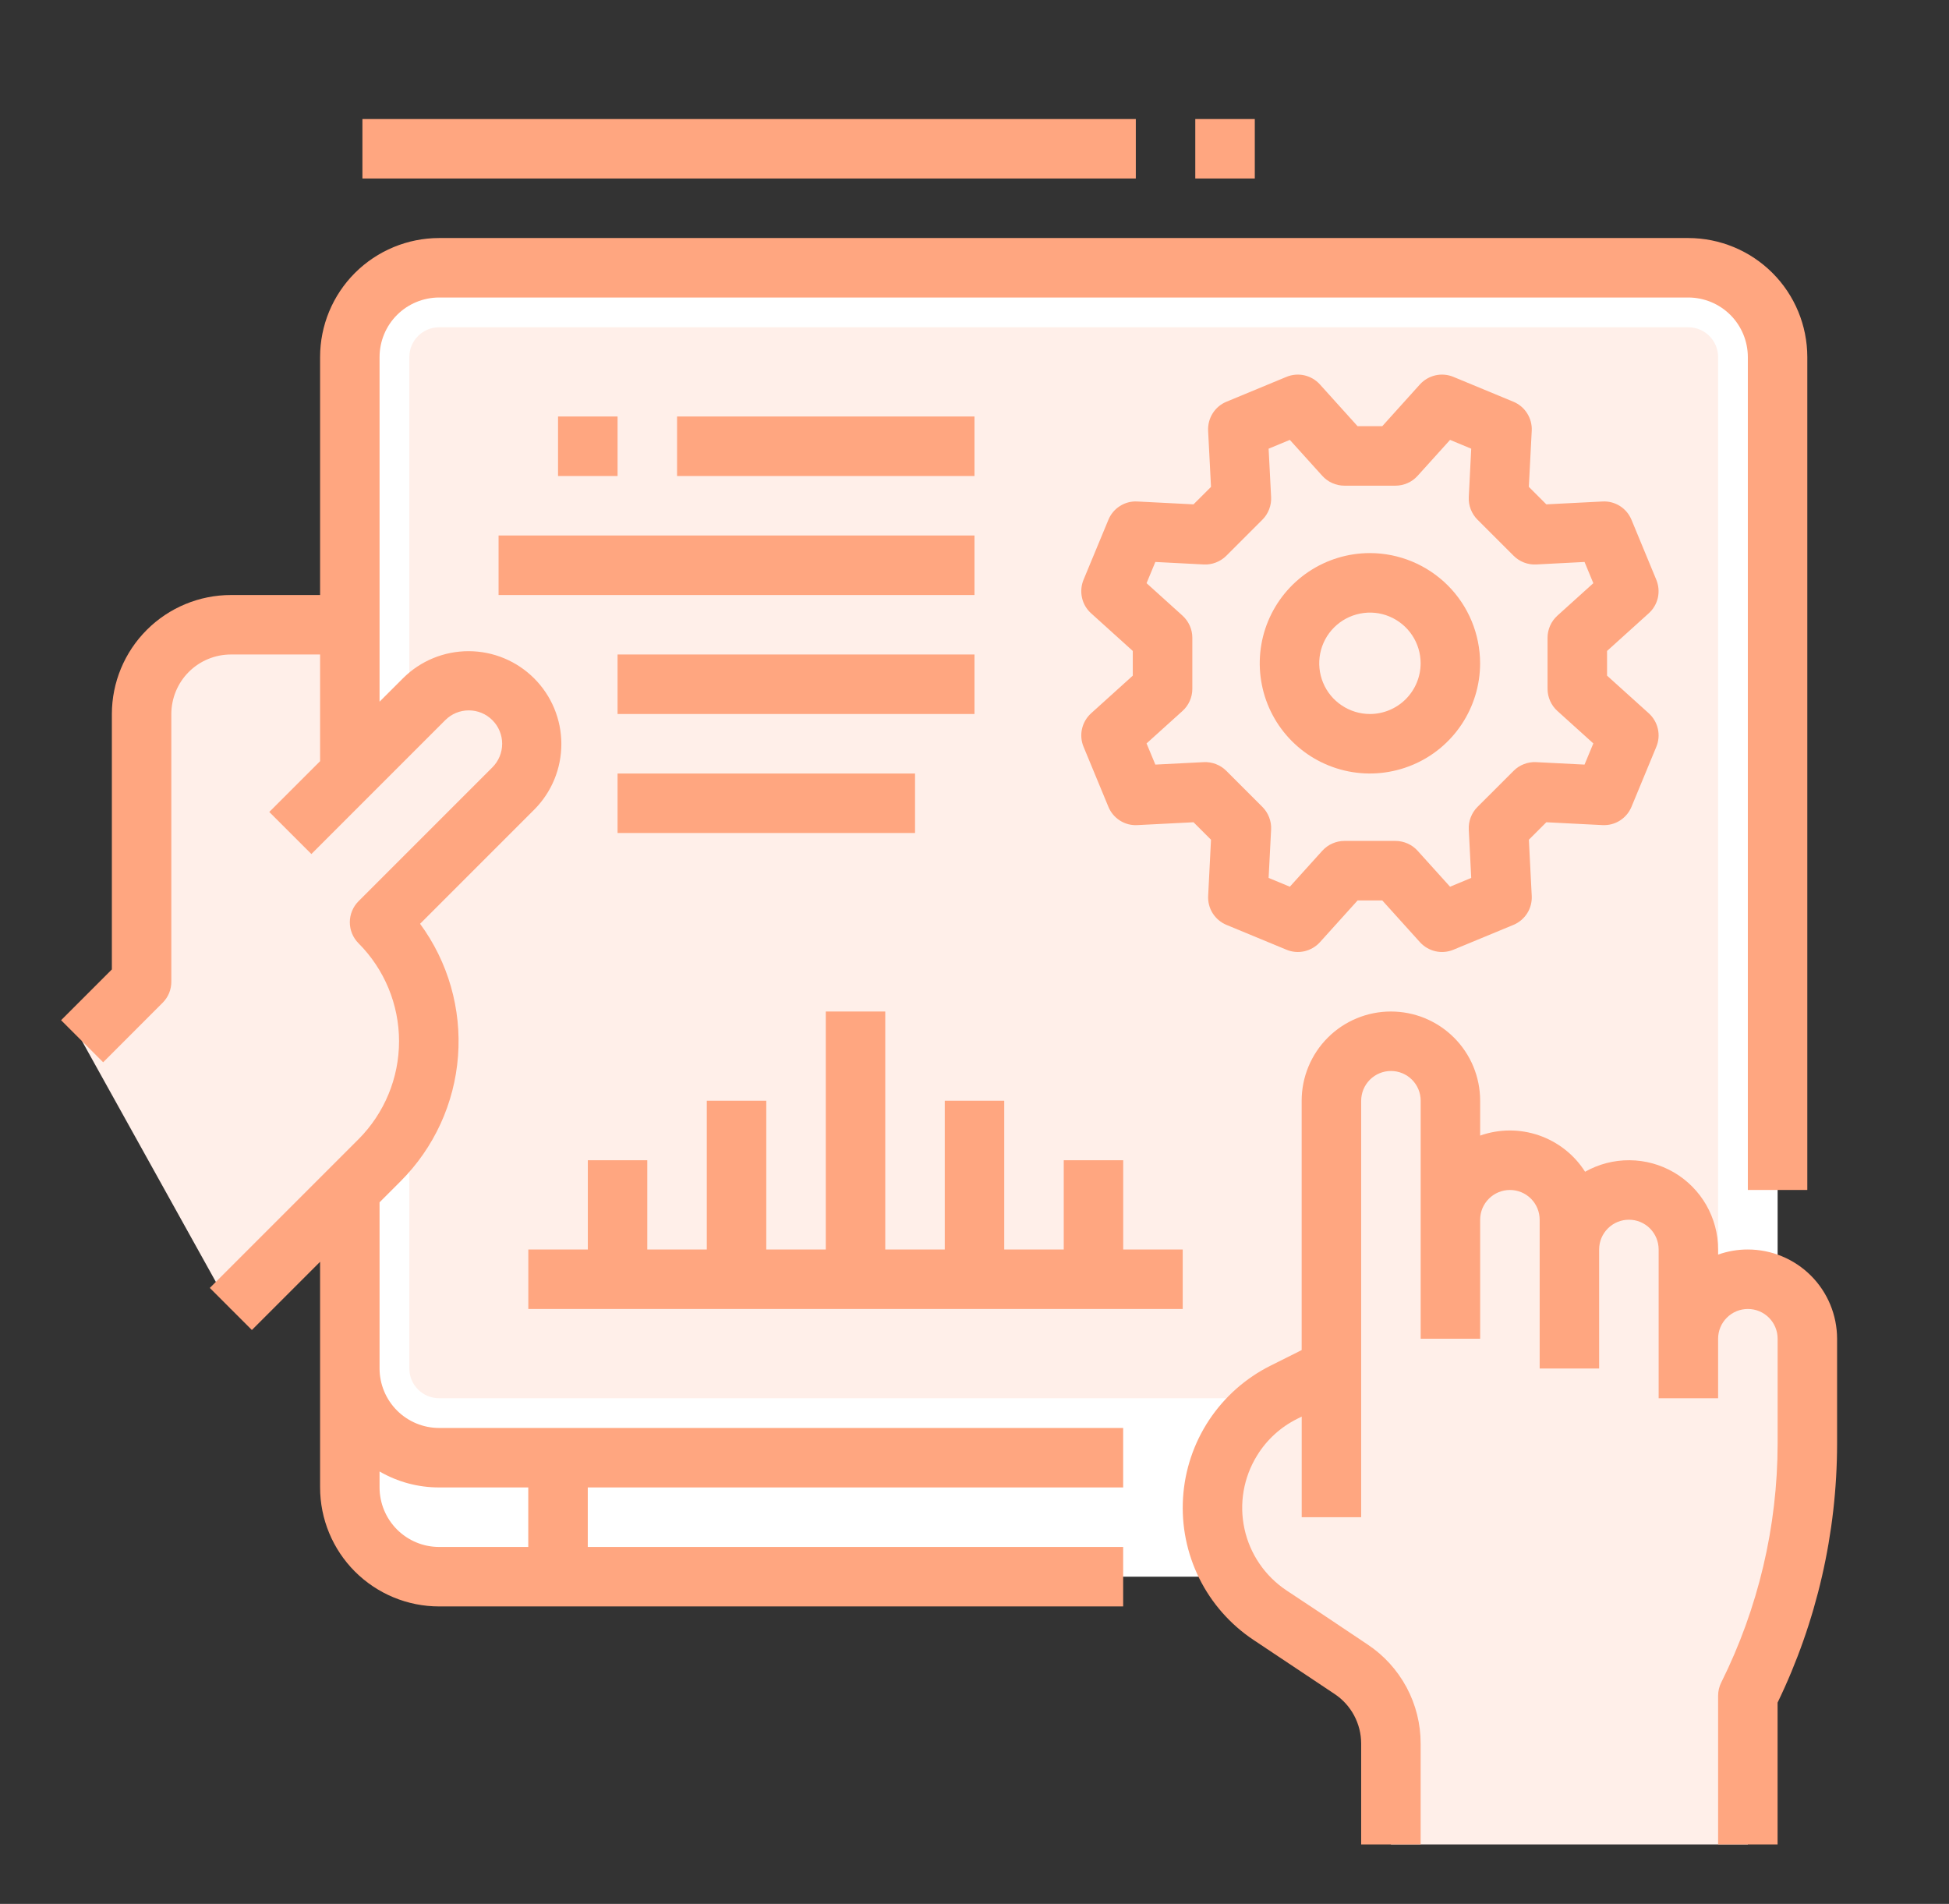
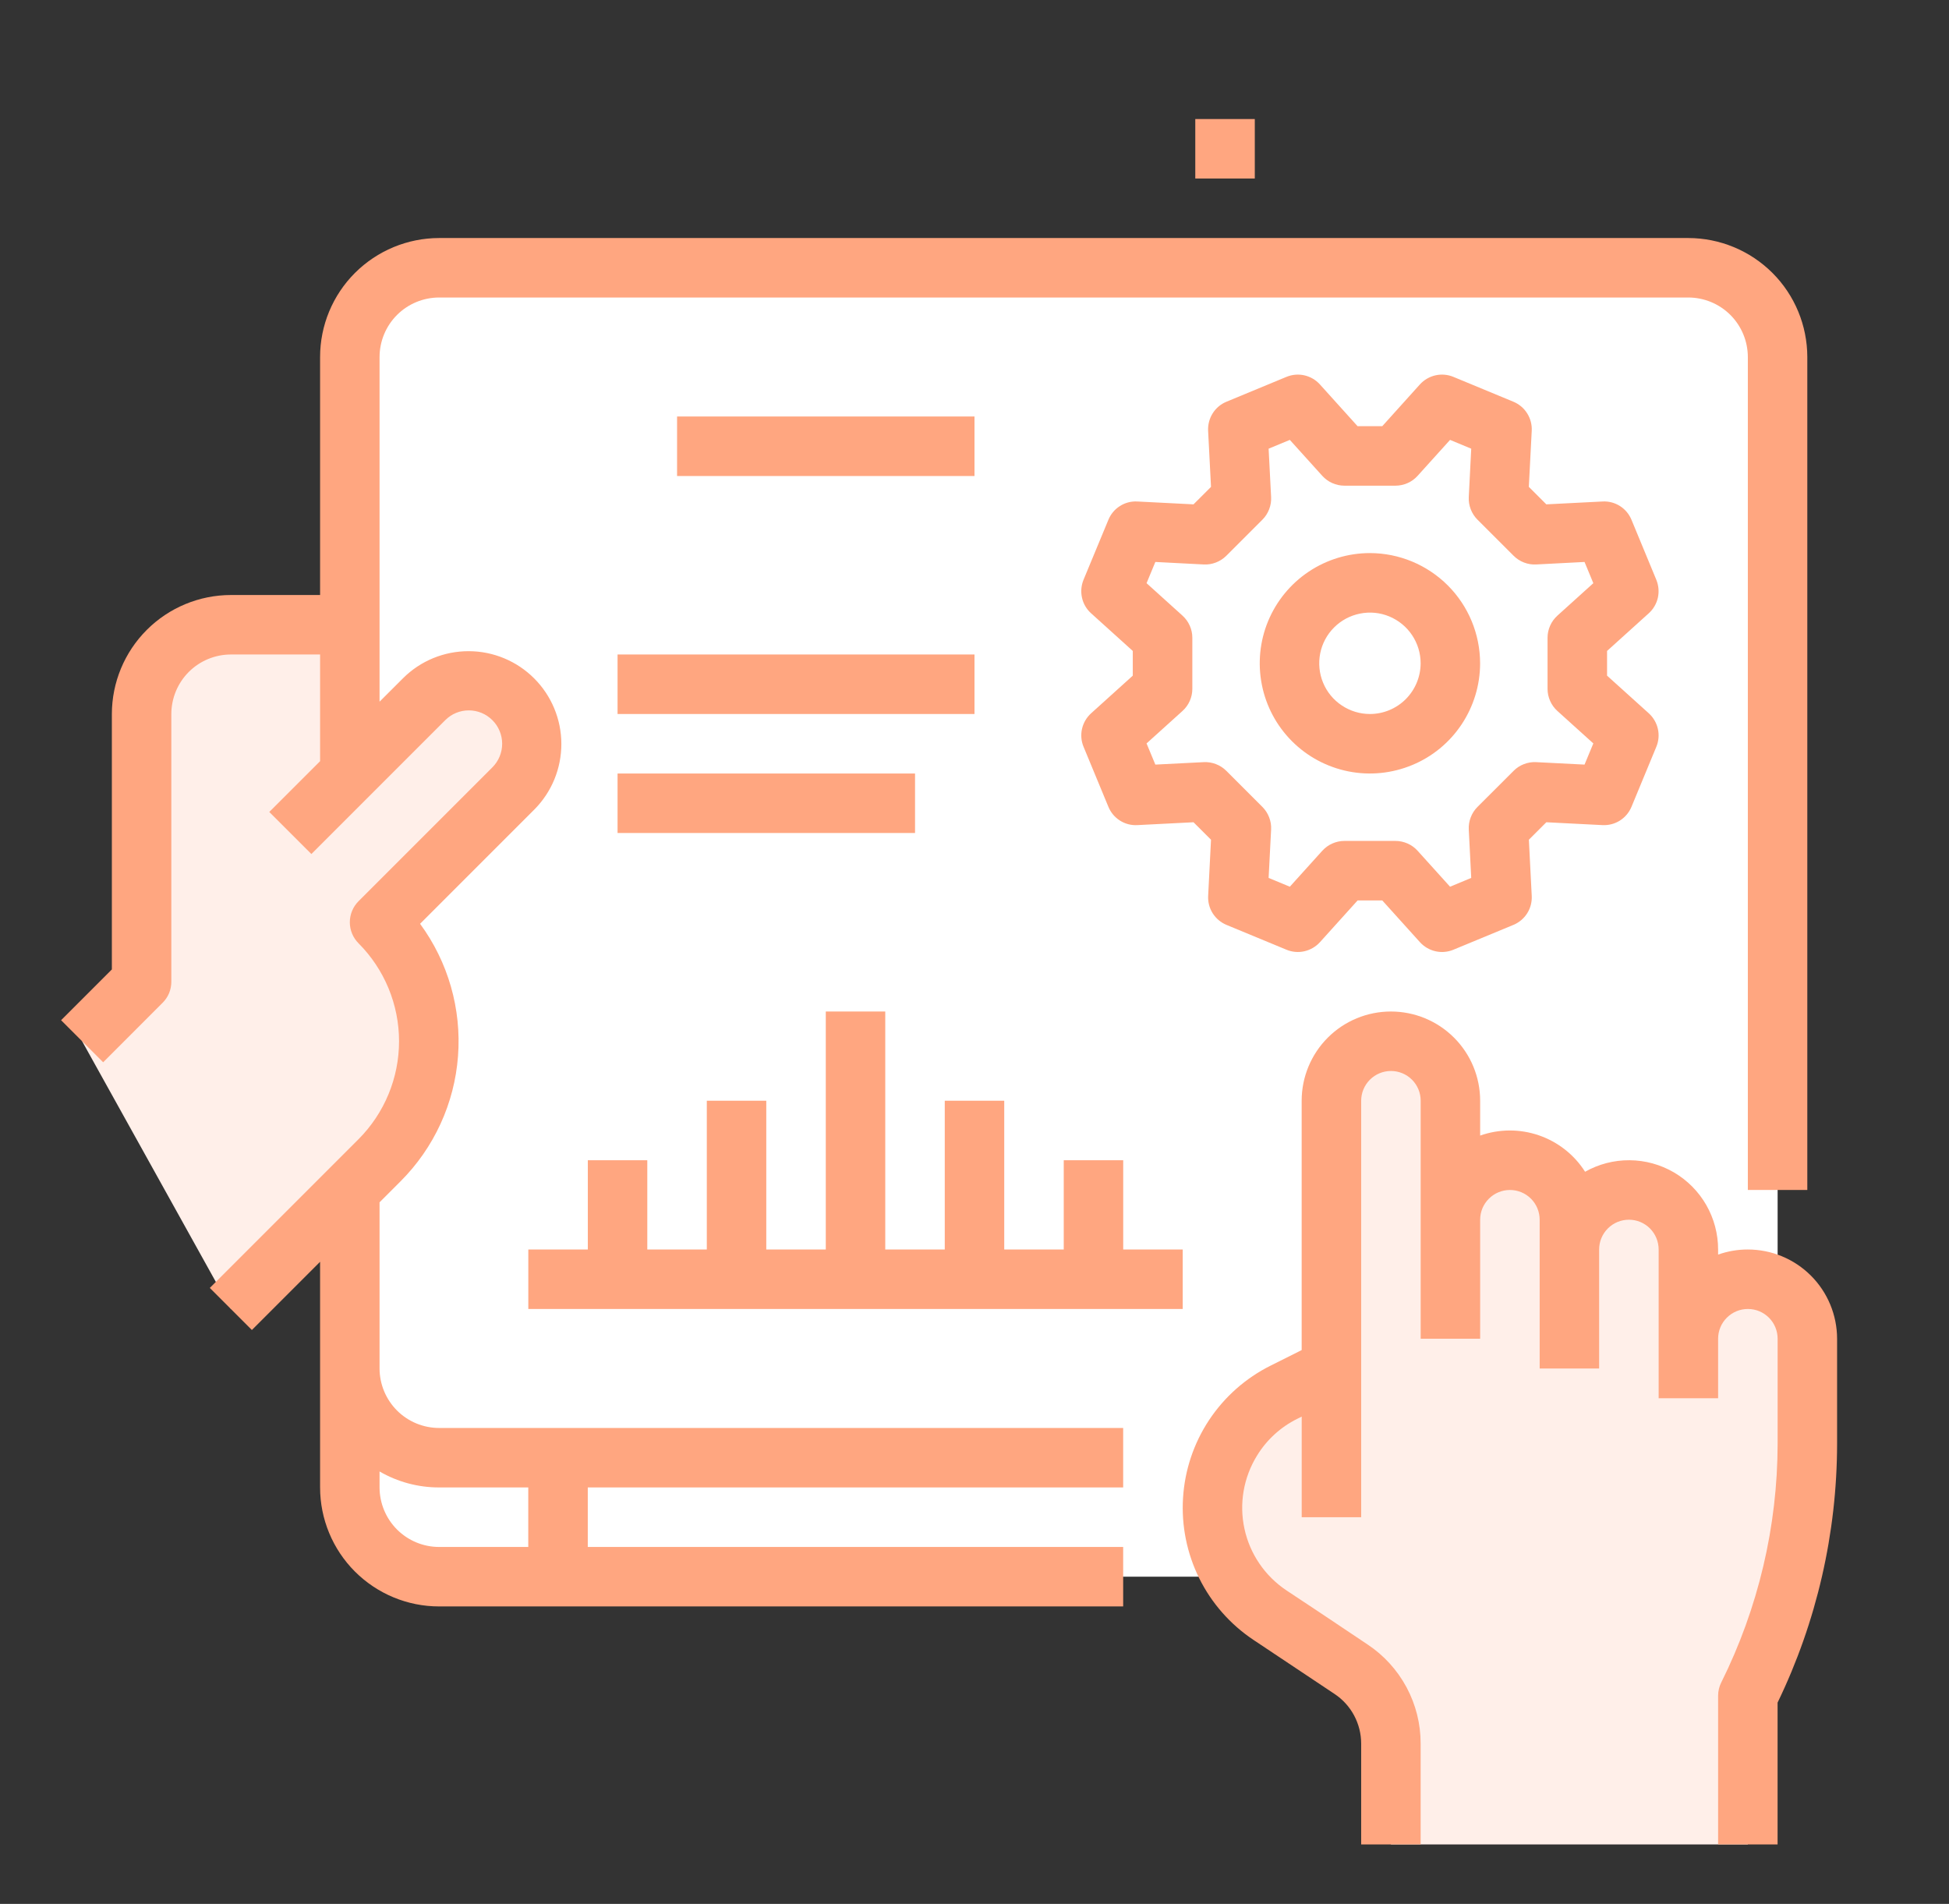
<svg xmlns="http://www.w3.org/2000/svg" width="43" height="42" viewBox="0 0 43 42" fill="none">
  <rect x="0" y="0" width="43" height="42" fill="#333333" stroke="none" />
  <path d="M39.219 32.813V29.532H7.719V32.813C7.719 33.336 7.926 33.836 8.295 34.206C8.665 34.575 9.165 34.782 9.688 34.782H37.25C37.772 34.782 38.273 34.575 38.642 34.206C39.011 33.836 39.219 33.336 39.219 32.813Z" fill="white" />
  <path d="M37.25 5.907H9.688C8.6 5.907 7.719 6.789 7.719 7.876V30.189C7.719 31.276 8.6 32.157 9.688 32.157H37.25C38.337 32.157 39.219 31.276 39.219 30.189V7.876C39.219 6.789 38.337 5.907 37.25 5.907Z" fill="white" />
-   <path d="M37.25 7.22H9.688C9.325 7.22 9.031 7.514 9.031 7.876V30.189C9.031 30.551 9.325 30.845 9.688 30.845H37.25C37.612 30.845 37.906 30.551 37.906 30.189V7.876C37.906 7.514 37.612 7.22 37.25 7.22Z" fill="#FFEFE9" />
  <path d="M1.812 22.97L3.125 21.657V15.751C3.125 15.229 3.332 14.728 3.702 14.359C4.071 13.99 4.572 13.782 5.094 13.782H7.719V17.064L9.359 15.423C9.62 15.162 9.975 15.015 10.344 15.015C10.713 15.015 11.067 15.162 11.328 15.423C11.589 15.684 11.736 16.038 11.736 16.407C11.736 16.776 11.589 17.131 11.328 17.392L8.375 20.345C9.071 21.041 9.462 21.985 9.462 22.97C9.462 23.954 9.071 24.898 8.375 25.595L5.094 28.876L1.812 22.97Z" fill="#FFEFE9" />
  <path d="M32 24.282C32 23.934 31.862 23.6 31.616 23.354C31.369 23.108 31.036 22.97 30.688 22.97C30.339 22.97 30.006 23.108 29.759 23.354C29.513 23.6 29.375 23.934 29.375 24.282V30.189L28.325 30.713C27.879 30.936 27.499 31.272 27.224 31.688C26.948 32.104 26.787 32.585 26.756 33.082C26.724 33.58 26.824 34.077 27.046 34.524C27.267 34.971 27.602 35.352 28.017 35.629L28.719 36.095L29.808 36.823C30.079 37.003 30.301 37.246 30.454 37.533C30.608 37.819 30.688 38.139 30.688 38.464V40.688H38.562V37.407C39.426 35.681 39.875 33.777 39.875 31.847V29.532C39.875 29.184 39.737 28.85 39.491 28.604C39.244 28.358 38.911 28.22 38.562 28.22C38.214 28.22 37.88 28.358 37.634 28.604C37.388 28.85 37.25 29.184 37.25 29.532V27.564C37.25 27.215 37.112 26.881 36.866 26.635C36.619 26.389 36.286 26.251 35.938 26.251C35.589 26.251 35.255 26.389 35.009 26.635C34.763 26.881 34.625 27.215 34.625 27.564V26.907C34.625 26.559 34.487 26.225 34.241 25.979C33.994 25.733 33.661 25.595 33.312 25.595C32.964 25.595 32.63 25.733 32.384 25.979C32.138 26.225 32 26.559 32 26.907V24.282Z" fill="#FFEFE9" />
  <path d="M8.374 30.189V26.523L8.838 26.059C9.577 25.32 10.027 24.34 10.105 23.299C10.184 22.257 9.887 21.221 9.268 20.379L11.791 17.856C12.173 17.471 12.386 16.951 12.385 16.409C12.384 15.867 12.168 15.348 11.785 14.965C11.402 14.582 10.883 14.366 10.341 14.365C9.799 14.364 9.279 14.577 8.895 14.959L8.374 15.479V7.876C8.375 7.528 8.513 7.194 8.759 6.948C9.005 6.702 9.339 6.564 9.687 6.563H37.249C37.597 6.564 37.931 6.702 38.177 6.948C38.423 7.194 38.561 7.528 38.562 7.876V26.251H39.874V7.876C39.873 7.18 39.597 6.513 39.105 6.021C38.612 5.529 37.945 5.252 37.249 5.251H9.687C8.991 5.252 8.324 5.529 7.831 6.021C7.339 6.513 7.062 7.18 7.062 7.876V13.126H5.093C4.397 13.127 3.73 13.404 3.238 13.896C2.746 14.388 2.469 15.055 2.468 15.751V21.386L1.348 22.506L2.276 23.434L3.588 22.121C3.649 22.06 3.698 21.988 3.731 21.908C3.763 21.829 3.78 21.743 3.78 21.657V15.751C3.781 15.403 3.919 15.069 4.165 14.823C4.411 14.577 4.745 14.439 5.093 14.438H7.062V16.792L5.941 17.912L6.87 18.84L9.823 15.887C9.891 15.819 9.972 15.764 10.061 15.727C10.151 15.69 10.246 15.671 10.343 15.671C10.44 15.671 10.535 15.69 10.625 15.727C10.714 15.764 10.795 15.819 10.863 15.887C10.932 15.955 10.986 16.036 11.023 16.126C11.06 16.215 11.079 16.311 11.079 16.407C11.079 16.504 11.06 16.599 11.023 16.689C10.986 16.778 10.932 16.859 10.863 16.928L7.91 19.881C7.849 19.942 7.801 20.014 7.768 20.094C7.735 20.173 7.718 20.259 7.718 20.345C7.718 20.431 7.735 20.516 7.768 20.596C7.801 20.675 7.849 20.748 7.91 20.809C8.482 21.382 8.804 22.16 8.804 22.97C8.804 23.78 8.482 24.557 7.91 25.131L4.629 28.412L5.557 29.34L7.062 27.835V32.813C7.062 33.509 7.339 34.177 7.831 34.669C8.324 35.161 8.991 35.438 9.687 35.438H24.78V34.126H12.968V32.813H24.78V31.501H9.687C9.339 31.501 9.005 31.362 8.759 31.116C8.513 30.87 8.375 30.536 8.374 30.189ZM11.655 34.126H9.687C9.339 34.126 9.005 33.987 8.759 33.741C8.513 33.495 8.375 33.161 8.374 32.813V32.461C8.773 32.692 9.226 32.814 9.687 32.813H11.655V34.126Z" fill="#FFA680" />
  <path d="M38.562 27.564C38.339 27.563 38.117 27.602 37.906 27.676V27.564C37.906 27.22 37.816 26.882 37.645 26.583C37.474 26.285 37.228 26.037 36.931 25.863C36.634 25.69 36.297 25.597 35.953 25.595C35.609 25.592 35.271 25.68 34.971 25.849C34.733 25.474 34.373 25.191 33.953 25.046C33.532 24.901 33.075 24.903 32.656 25.051V24.282C32.656 23.76 32.449 23.259 32.079 22.89C31.71 22.521 31.209 22.314 30.687 22.314C30.165 22.314 29.664 22.521 29.295 22.89C28.926 23.259 28.718 23.76 28.718 24.282V29.783L28.031 30.127C27.482 30.401 27.015 30.815 26.676 31.326C26.337 31.838 26.139 32.43 26.101 33.042C26.062 33.655 26.186 34.267 26.458 34.817C26.731 35.367 27.143 35.835 27.654 36.176L29.444 37.369C29.625 37.489 29.773 37.652 29.875 37.843C29.977 38.034 30.031 38.247 30.031 38.464V40.688H31.343V38.464C31.344 38.031 31.237 37.605 31.033 37.224C30.828 36.842 30.533 36.517 30.173 36.278L29.082 35.548L28.382 35.084C27.909 34.768 27.576 34.281 27.456 33.725C27.335 33.17 27.436 32.589 27.736 32.106C27.949 31.76 28.255 31.481 28.619 31.3L28.719 31.25V33.47H30.031V24.282C30.031 24.108 30.101 23.941 30.224 23.818C30.347 23.695 30.514 23.626 30.688 23.626C30.862 23.626 31.029 23.695 31.152 23.818C31.275 23.941 31.344 24.108 31.344 24.282V29.532H32.656V26.907C32.656 26.733 32.725 26.566 32.849 26.443C32.972 26.32 33.139 26.251 33.313 26.251C33.487 26.251 33.654 26.32 33.777 26.443C33.9 26.566 33.969 26.733 33.969 26.907V30.189H35.281V27.564C35.281 27.389 35.35 27.223 35.474 27.099C35.597 26.976 35.764 26.907 35.938 26.907C36.112 26.907 36.279 26.976 36.402 27.099C36.525 27.223 36.594 27.389 36.594 27.564V30.845H37.906V29.532C37.906 29.358 37.975 29.191 38.099 29.068C38.222 28.945 38.389 28.876 38.563 28.876C38.737 28.876 38.904 28.945 39.027 29.068C39.15 29.191 39.219 29.358 39.219 29.532V31.847C39.217 33.675 38.791 35.478 37.976 37.114C37.93 37.205 37.906 37.305 37.906 37.407V40.688H39.218V37.56C40.08 35.779 40.529 33.826 40.531 31.847V29.532C40.53 29.01 40.323 28.51 39.954 28.141C39.585 27.772 39.084 27.564 38.562 27.564Z" fill="#FFA680" />
  <path d="M30.224 12.201C29.743 12.201 29.273 12.344 28.873 12.611C28.474 12.878 28.162 13.258 27.978 13.702C27.794 14.146 27.746 14.635 27.84 15.107C27.933 15.578 28.165 16.012 28.505 16.352C28.845 16.692 29.278 16.923 29.75 17.017C30.221 17.111 30.71 17.062 31.154 16.878C31.599 16.695 31.978 16.383 32.245 15.983C32.512 15.583 32.655 15.113 32.655 14.633C32.654 13.988 32.398 13.37 31.942 12.914C31.486 12.459 30.869 12.202 30.224 12.201ZM30.224 15.751C30.003 15.751 29.787 15.685 29.603 15.562C29.419 15.44 29.275 15.265 29.191 15.061C29.106 14.856 29.084 14.631 29.127 14.414C29.17 14.197 29.277 13.998 29.433 13.842C29.59 13.685 29.789 13.579 30.006 13.536C30.223 13.492 30.448 13.514 30.652 13.599C30.856 13.684 31.031 13.827 31.154 14.011C31.277 14.195 31.343 14.411 31.343 14.633C31.342 14.929 31.224 15.213 31.015 15.423C30.805 15.633 30.52 15.751 30.224 15.751Z" fill="#FFA680" />
  <path d="M36.376 13.529C36.477 13.438 36.547 13.318 36.577 13.186C36.606 13.054 36.594 12.916 36.543 12.791L35.995 11.467C35.943 11.341 35.854 11.235 35.739 11.162C35.624 11.09 35.49 11.055 35.355 11.063L34.116 11.126L33.73 10.74L33.794 9.502C33.801 9.366 33.765 9.232 33.693 9.118C33.621 9.003 33.514 8.914 33.389 8.862L32.066 8.314C31.941 8.262 31.802 8.25 31.67 8.28C31.538 8.31 31.418 8.38 31.327 8.48L30.497 9.401H29.951L29.121 8.481C29.03 8.38 28.91 8.31 28.778 8.28C28.646 8.25 28.508 8.262 28.382 8.314L27.059 8.862C26.933 8.914 26.827 9.003 26.755 9.118C26.683 9.232 26.648 9.367 26.654 9.502L26.718 10.741L26.332 11.126L25.093 11.063C24.958 11.055 24.823 11.09 24.709 11.163C24.594 11.235 24.505 11.342 24.454 11.467L23.905 12.791C23.854 12.916 23.842 13.054 23.872 13.187C23.901 13.319 23.971 13.438 24.072 13.529L24.992 14.36V14.905L24.072 15.736C23.972 15.827 23.902 15.947 23.872 16.079C23.842 16.211 23.854 16.349 23.906 16.474L24.454 17.798C24.505 17.923 24.595 18.03 24.709 18.102C24.824 18.175 24.958 18.21 25.094 18.202L26.332 18.139L26.718 18.524L26.655 19.763C26.648 19.898 26.683 20.033 26.755 20.147C26.828 20.262 26.934 20.351 27.059 20.403L28.383 20.951C28.508 21.003 28.646 21.015 28.778 20.985C28.91 20.955 29.03 20.885 29.121 20.785L29.952 19.864H30.497L31.328 20.785C31.419 20.885 31.538 20.955 31.671 20.985C31.803 21.015 31.941 21.003 32.066 20.951L33.39 20.403C33.515 20.351 33.621 20.262 33.694 20.147C33.766 20.033 33.801 19.898 33.794 19.763L33.731 18.524L34.116 18.139L35.355 18.202C35.49 18.209 35.625 18.174 35.739 18.102C35.854 18.029 35.943 17.923 35.995 17.798L36.543 16.474C36.595 16.349 36.607 16.211 36.577 16.079C36.547 15.946 36.477 15.827 36.377 15.736L35.456 14.905V14.36L36.376 13.529ZM34.36 15.684L35.153 16.4L34.959 16.867L33.892 16.813C33.8 16.808 33.709 16.823 33.623 16.856C33.537 16.889 33.459 16.939 33.395 17.004L32.596 17.802C32.531 17.867 32.481 17.945 32.448 18.031C32.415 18.117 32.4 18.208 32.405 18.3L32.459 19.367L31.992 19.561L31.276 18.768C31.215 18.7 31.139 18.645 31.055 18.608C30.971 18.571 30.881 18.551 30.789 18.551H29.66C29.568 18.551 29.477 18.571 29.394 18.608C29.31 18.645 29.235 18.7 29.173 18.768L28.457 19.561L27.989 19.367L28.044 18.3C28.049 18.208 28.034 18.117 28.001 18.031C27.968 17.945 27.918 17.867 27.853 17.802L27.055 17.004C26.99 16.939 26.912 16.889 26.826 16.856C26.74 16.823 26.649 16.808 26.557 16.813L25.49 16.867L25.296 16.4L26.089 15.684C26.157 15.623 26.212 15.547 26.249 15.463C26.286 15.38 26.306 15.289 26.306 15.197V14.068C26.306 13.976 26.286 13.885 26.249 13.802C26.212 13.718 26.157 13.643 26.089 13.581L25.296 12.865L25.49 12.397L26.557 12.452C26.649 12.457 26.74 12.442 26.826 12.409C26.912 12.376 26.99 12.325 27.055 12.261L27.853 11.463C27.918 11.398 27.968 11.32 28.001 11.234C28.034 11.148 28.049 11.057 28.044 10.965L27.989 9.898L28.457 9.704L29.173 10.497C29.235 10.565 29.31 10.62 29.394 10.657C29.477 10.694 29.568 10.714 29.66 10.714H30.789C30.881 10.714 30.971 10.694 31.055 10.657C31.139 10.62 31.215 10.565 31.276 10.497L31.992 9.704L32.459 9.898L32.405 10.965C32.4 11.057 32.415 11.148 32.448 11.234C32.481 11.32 32.531 11.398 32.596 11.463L33.395 12.261C33.459 12.325 33.537 12.376 33.623 12.409C33.709 12.442 33.8 12.457 33.892 12.452L34.959 12.397L35.153 12.865L34.36 13.581C34.292 13.643 34.237 13.718 34.2 13.802C34.163 13.885 34.143 13.976 34.143 14.068V15.197C34.143 15.289 34.163 15.38 34.2 15.463C34.237 15.547 34.292 15.623 34.36 15.684Z" fill="#FFA680" />
  <path d="M11.656 27.564V28.876H26.094V27.564H24.781V25.595H23.469V27.564H22.156V24.282H20.844V27.564H19.531V22.314H18.219V27.564H16.906V24.282H15.594V27.564H14.281V25.595H12.969V27.564H11.656Z" fill="#FFA680" />
-   <path d="M12.312 9.188H13.625V10.501H12.312V9.188Z" fill="#FFA680" />
  <path d="M14.938 9.188H21.5V10.501H14.938V9.188Z" fill="#FFA680" />
-   <path d="M11 11.813H21.5V13.126H11V11.813Z" fill="#FFA680" />
  <path d="M13.625 14.438H21.5V15.751H13.625V14.438Z" fill="#FFA680" />
  <path d="M13.625 17.064H20.188V18.376H13.625V17.064Z" fill="#FFA680" />
-   <path d="M7.996 2.626H25.059V3.938H7.996V2.626Z" fill="#FFA680" />
  <path d="M26.371 2.626H27.684V3.938H26.371V2.626Z" fill="#FFA680" />
</svg>